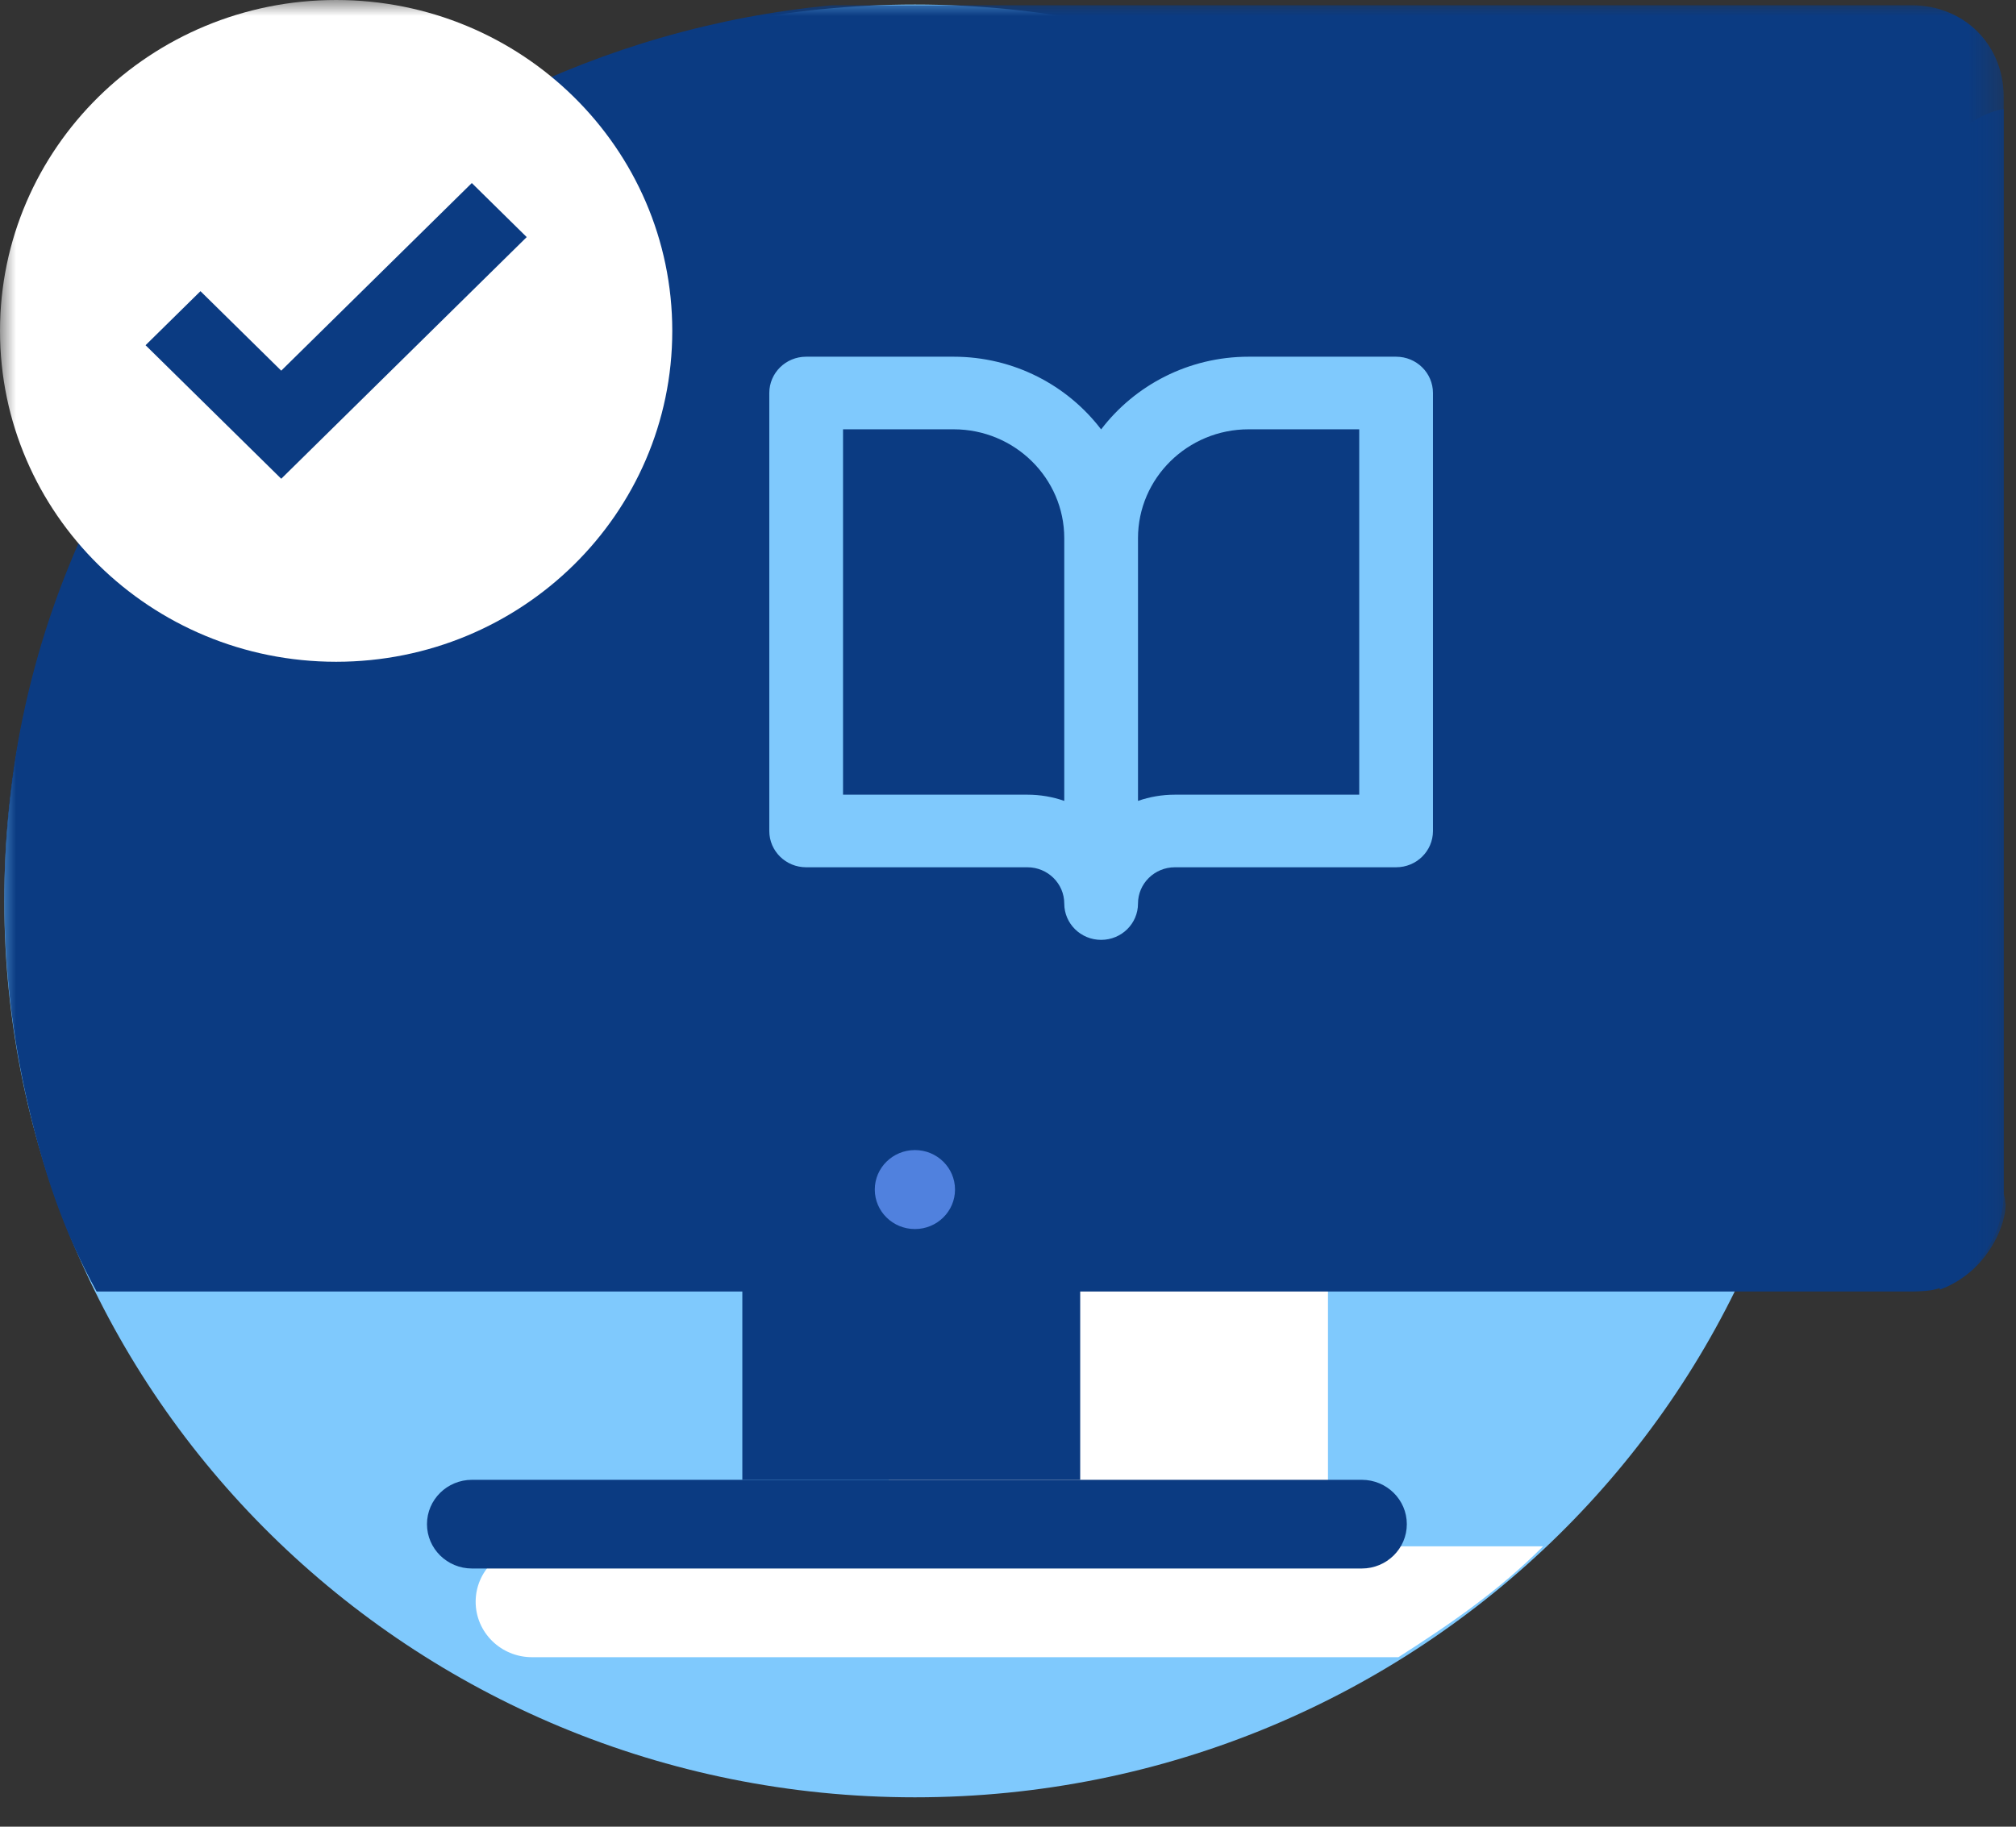
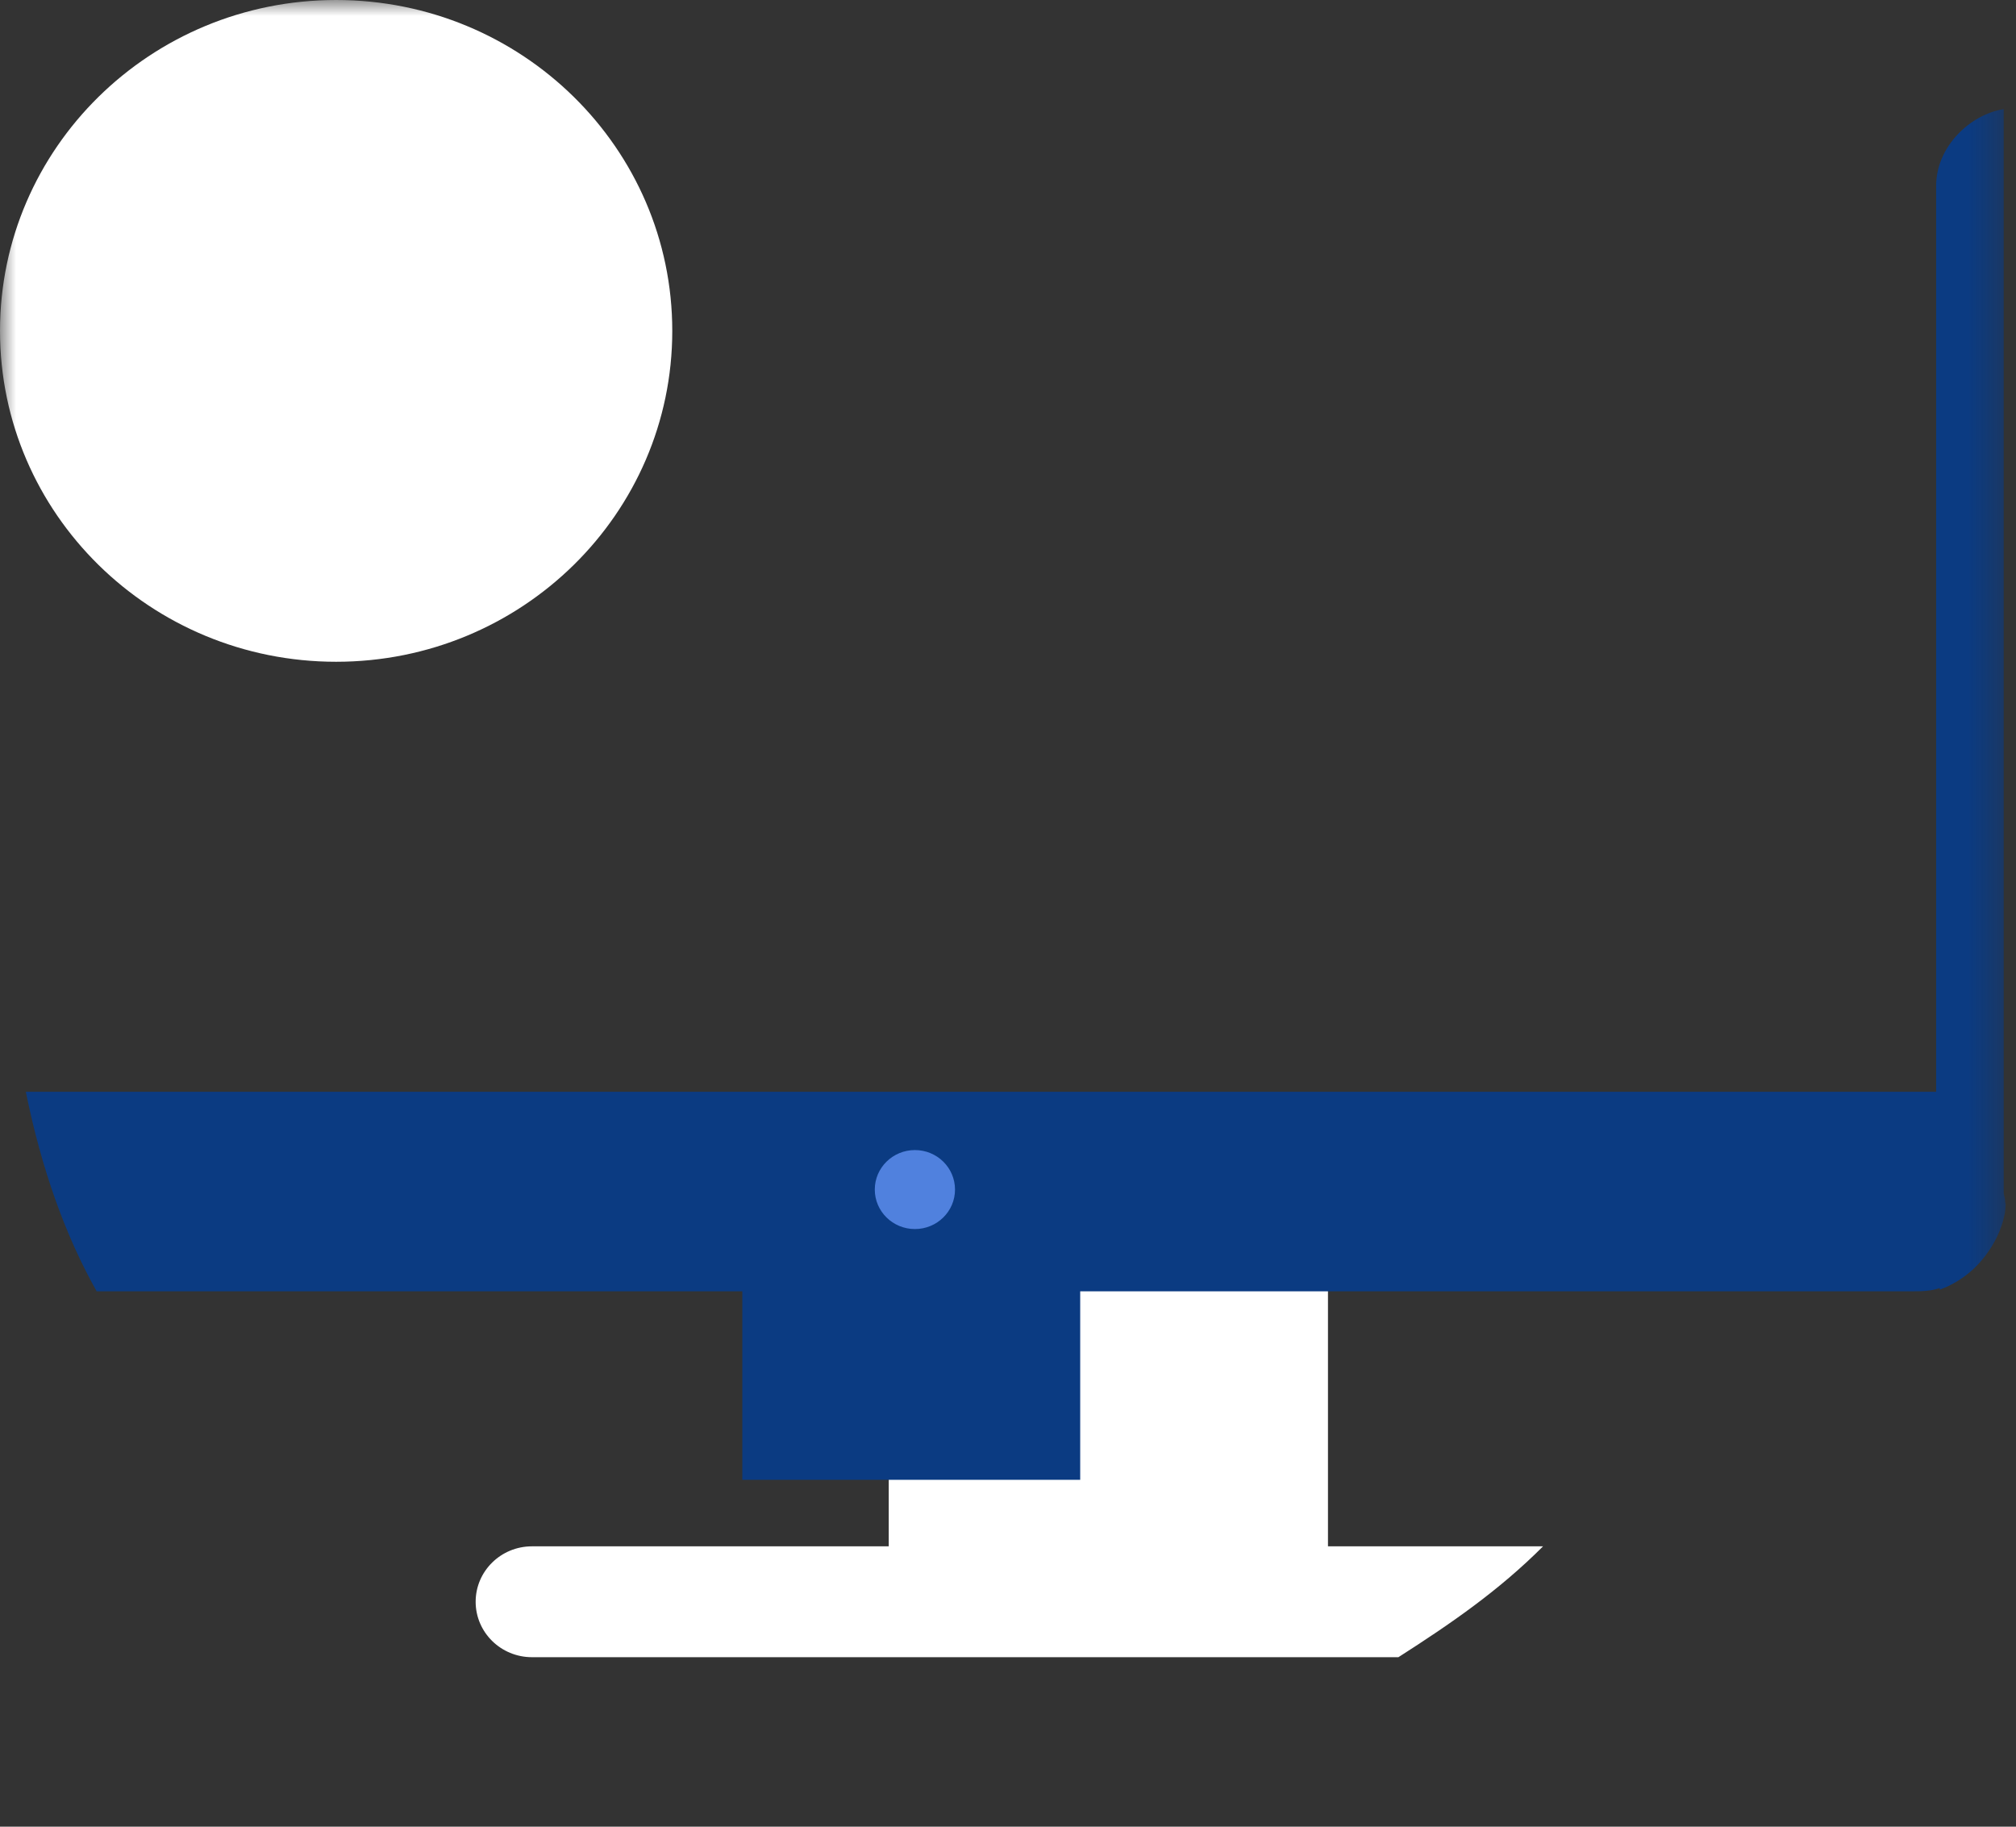
<svg xmlns="http://www.w3.org/2000/svg" xmlns:xlink="http://www.w3.org/1999/xlink" width="64px" height="58px" viewBox="0 0 64 58" version="1.1">
  <rect x="0" y="0" width="64" height="58" fill="#333333" stroke="none" />
  <title>Group 81</title>
  <desc>Created with Sketch.</desc>
  <defs>
    <polygon id="path-1" points="0 57.067 63.672 57.067 63.672 0 0 0" />
  </defs>
  <g id="WIP" stroke="none" stroke-width="1" fill="none" fill-rule="evenodd">
    <g id="Group-81" transform="translate(0, -4)">
      <g id="Group-14" transform="translate(0, 4)">
-         <path d="M57.952,28.606 C57.952,44.324 45.01,57.067 29.045,57.067 C13.079,57.067 0.137,44.324 0.137,28.606 C0.137,12.887 13.079,0.144 29.045,0.144 C45.01,0.144 57.952,12.887 57.952,28.606" id="Fill-1" fill="#7FC9FD" />
        <path d="M15.1,50.858 C15.1,51.83 15.901,52.618 16.888,52.618 L44.394,52.618 C46.045,51.562 47.582,50.506 48.986,49.098 L42.158,49.098 L42.158,37.129 L28.214,37.129 L28.214,49.098 L16.888,49.098 C15.901,49.098 15.1,49.886 15.1,50.858" id="Fill-3" fill="#FFFFFF" />
        <mask id="mask-2" fill="white">
          <use xlink:href="#path-1" />
        </mask>
        <g id="Clip-6" />
        <polygon id="Fill-5" fill="#0B3B82" mask="url(#mask-2)" points="23.566 46.986 34.292 46.986 34.292 37.833 23.566 37.833" />
-         <path d="M13.555,48.394 C13.555,49.171 14.195,49.802 14.985,49.802 L43.231,49.802 C44.021,49.802 44.661,49.171 44.661,48.394 C44.661,47.616 44.021,46.986 43.231,46.986 L14.985,46.986 C14.195,46.986 13.555,47.616 13.555,48.394" id="Fill-7" fill="#0B3B82" mask="url(#mask-2)" />
-         <path d="M23.974,41.001 L27.655,41.001 L29.073,41.001 L36.096,41.001 L38.001,41.001 L49.338,41.001 L51.243,41.001 L55.524,41.001 L56.079,41.001 L56.959,41.001 L60.683,41.001 C62.363,41.001 63.61,39.521 63.61,37.867 L63.61,3.079 C63.61,1.424 62.363,0.167 60.683,0.167 L26.402,0.167 C11.676,1.575 0.137,13.663 0.137,28.504 C0.137,32.988 1.193,37.481 3.069,41.001 L14.104,41.001 L23.537,41.001 L23.974,41.001 Z" id="Fill-8" fill="#0B3B82" mask="url(#mask-2)" />
        <path d="M61.465,34.665 L0.82,34.665 C1.319,37.129 2.078,39.241 3.069,41.001 L14.104,41.001 L23.536,41.001 L23.974,41.001 L27.655,41.001 L29.072,41.001 L36.095,41.001 L38.001,41.001 L49.337,41.001 L51.243,41.001 L55.523,41.001 L56.078,41.001 L56.959,41.001 L60.683,41.001 C60.995,41.001 61.297,40.997 61.58,40.897 L61.58,40.947 C61.601,40.94 61.621,40.931 61.641,40.923 C61.707,40.898 61.772,40.872 61.837,40.842 C61.87,40.827 61.902,40.809 61.934,40.793 C61.985,40.767 62.035,40.74 62.084,40.711 C62.117,40.692 62.15,40.672 62.182,40.652 C62.23,40.621 62.277,40.589 62.323,40.556 C62.353,40.534 62.382,40.514 62.411,40.492 C62.466,40.45 62.519,40.405 62.572,40.359 C62.589,40.344 62.608,40.33 62.625,40.314 C62.692,40.252 62.756,40.187 62.819,40.12 C62.84,40.097 62.86,40.073 62.881,40.049 C62.922,40.002 62.963,39.954 63.001,39.905 C63.024,39.876 63.045,39.847 63.066,39.818 C63.102,39.769 63.136,39.721 63.169,39.67 C63.188,39.641 63.208,39.611 63.226,39.581 C63.261,39.525 63.294,39.466 63.326,39.408 C63.339,39.383 63.353,39.359 63.365,39.335 C63.408,39.251 63.446,39.166 63.482,39.08 C63.49,39.06 63.496,39.04 63.503,39.02 C63.53,38.952 63.554,38.883 63.576,38.813 C63.586,38.781 63.592,38.75 63.601,38.718 C63.618,38.657 63.63,38.596 63.643,38.535 C63.651,38.501 63.651,38.468 63.657,38.434 C63.669,38.37 63.664,38.305 63.672,38.241 C63.675,38.211 63.651,38.181 63.654,38.151 C63.663,38.057 63.611,37.962 63.611,37.867 L63.611,34.766 L63.611,3.464 C62.538,3.635 61.465,4.659 61.465,5.9 L61.465,34.665 Z" id="Fill-9" fill="#0B3B82" mask="url(#mask-2)" />
        <path d="M30.318,37.77 C30.318,38.462 29.748,39.024 29.045,39.024 C28.341,39.024 27.771,38.462 27.771,37.77 C27.771,37.078 28.341,36.516 29.045,36.516 C29.748,36.516 30.318,37.078 30.318,37.77" id="Fill-10" fill="#5081DE" mask="url(#mask-2)" />
        <path d="M21.342,10.506 C21.342,16.309 16.564,21.012 10.671,21.012 C4.778,21.012 -0,16.309 -0,10.506 C-0,4.704 4.778,0 10.671,0 C16.564,0 21.342,4.704 21.342,10.506" id="Fill-11" fill="#FFFFFF" mask="url(#mask-2)" />
-         <polygon id="Fill-12" fill="#0B3B82" mask="url(#mask-2)" points="16.721 7.528 14.978 5.812 8.928 11.769 6.364 9.245 4.621 10.961 8.927 15.2 8.929 15.198 8.93 15.199" />
-         <path d="M43.15,25.232 L37.298,25.232 C36.887,25.232 36.493,25.302 36.127,25.429 L36.127,17.088 C36.127,15.182 37.702,13.631 39.639,13.631 L43.15,13.631 L43.15,25.232 Z M33.786,25.429 C33.42,25.302 33.026,25.232 32.616,25.232 L26.763,25.232 L26.763,13.631 L30.274,13.631 C32.211,13.631 33.786,15.182 33.786,17.088 L33.786,25.429 Z M44.321,11.326 L39.639,11.326 C37.726,11.326 36.025,12.234 34.956,13.634 C33.888,12.234 32.187,11.326 30.274,11.326 L25.592,11.326 C24.945,11.326 24.422,11.841 24.422,12.479 L24.422,26.385 C24.422,27.022 24.945,27.537 25.592,27.537 L32.616,27.537 C33.261,27.537 33.786,28.054 33.786,28.689 C33.786,29.327 34.31,29.842 34.956,29.842 C35.603,29.842 36.127,29.327 36.127,28.689 C36.127,28.054 36.652,27.537 37.298,27.537 L44.321,27.537 C44.968,27.537 45.491,27.022 45.491,26.385 L45.491,12.479 C45.491,11.841 44.968,11.326 44.321,11.326 Z" id="Fill-13" fill="#7FC9FD" mask="url(#mask-2)" />
      </g>
      <rect id="Rectangle" x="0" y="0" width="64" height="64" />
    </g>
  </g>
</svg>